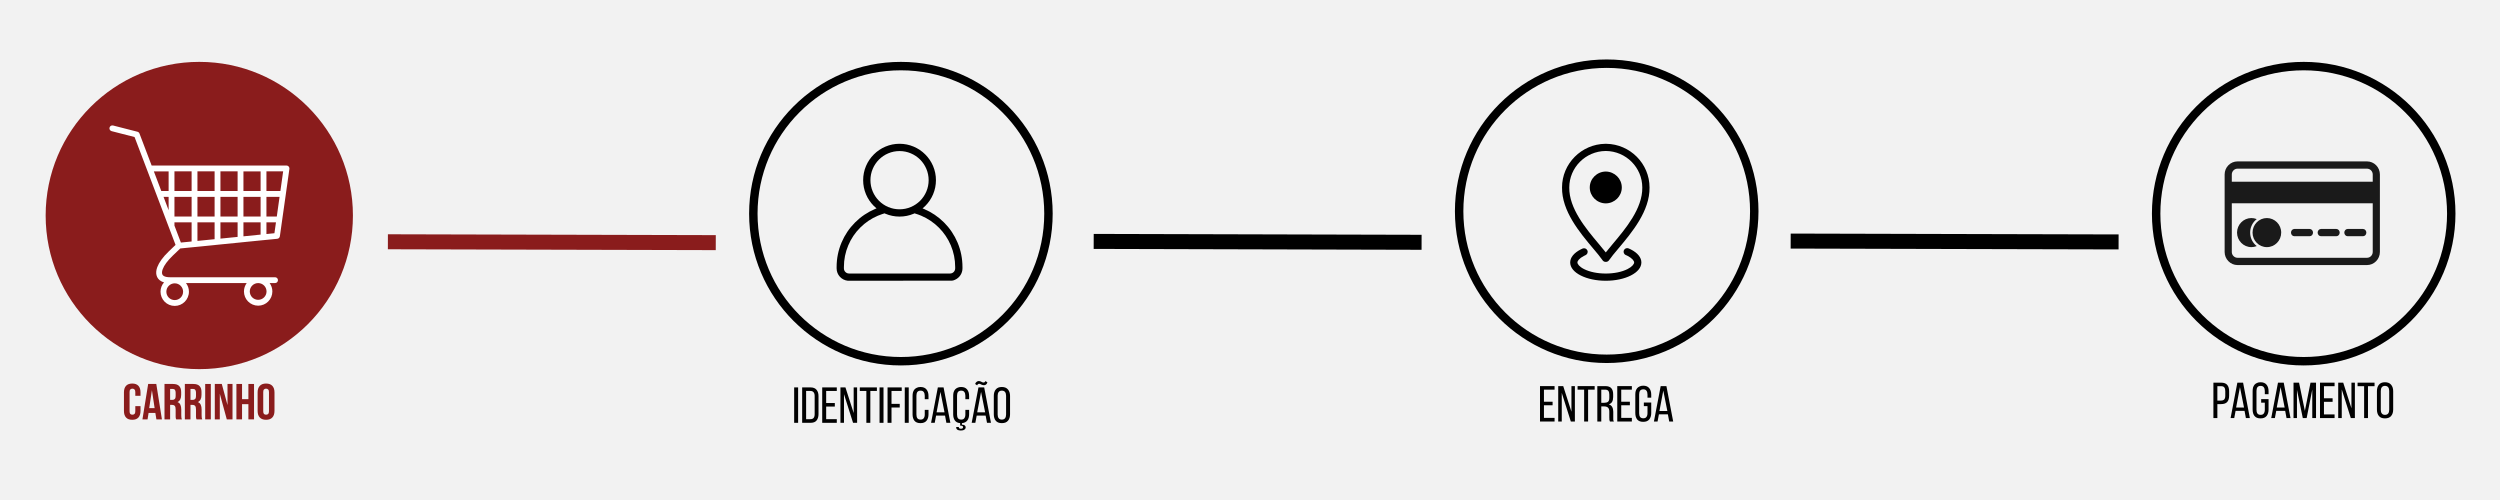
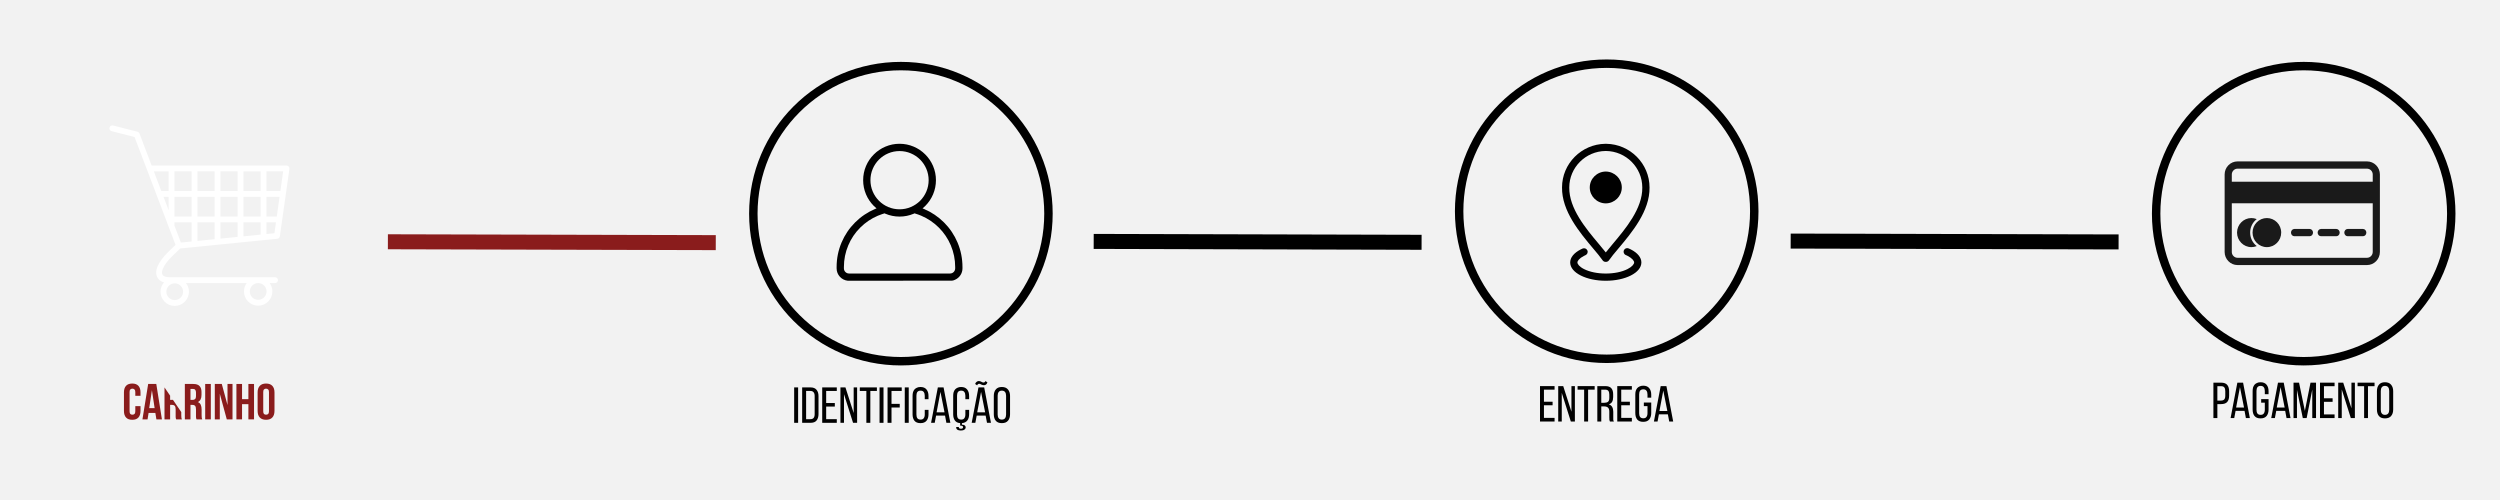
<svg xmlns="http://www.w3.org/2000/svg" version="1.0" preserveAspectRatio="xMidYMid meet" height="100" viewBox="0 0 375 75" zoomAndPan="magnify" width="500">
  <defs>
    <g />
    <clipPath id="94f6713c17">
      <path clip-rule="nonzero" d="M 0.848 0.281 L 46.938 0.281 L 46.938 46.371 L 0.848 46.371 Z M 0.848 0.281" />
    </clipPath>
    <clipPath id="222521ae6f">
-       <path clip-rule="nonzero" d="M 23.895 0.281 C 11.164 0.281 0.848 10.598 0.848 23.328 C 0.848 36.055 11.164 46.371 23.895 46.371 C 36.621 46.371 46.938 36.055 46.938 23.328 C 46.938 10.598 36.621 0.281 23.895 0.281 Z M 23.895 0.281" />
-     </clipPath>
+       </clipPath>
    <clipPath id="09adc8023f">
      <path clip-rule="nonzero" d="M 0.848 0.281 L 46.938 0.281 L 46.938 46.371 L 0.848 46.371 Z M 0.848 0.281" />
    </clipPath>
    <clipPath id="c3a87ac35b">
      <path clip-rule="nonzero" d="M 23.895 0.281 C 11.164 0.281 0.848 10.598 0.848 23.328 C 0.848 36.055 11.164 46.371 23.895 46.371 C 36.621 46.371 46.938 36.055 46.938 23.328 C 46.938 10.598 36.621 0.281 23.895 0.281 Z M 23.895 0.281" />
    </clipPath>
    <clipPath id="acdaa9f6e9">
      <rect height="47" y="0" width="47" x="0" />
    </clipPath>
    <clipPath id="5fe7e8a2cd">
      <path clip-rule="nonzero" d="M 10.355 9.766 L 37.566 9.766 L 37.566 36.973 L 10.355 36.973 Z M 10.355 9.766" />
    </clipPath>
    <clipPath id="bfc0879513">
      <rect height="47" y="0" width="48" x="0" />
    </clipPath>
    <clipPath id="e92cd4074b">
      <path clip-rule="nonzero" d="M 0.367 0.281 L 45.902 0.281 L 45.902 45.816 L 0.367 45.816 Z M 0.367 0.281" />
    </clipPath>
    <clipPath id="aefe00765e">
      <path clip-rule="nonzero" d="M 13.492 12.566 L 32.371 12.566 L 32.371 33.113 L 13.492 33.113 Z M 13.492 12.566" />
    </clipPath>
    <clipPath id="aa1d2411e3">
      <rect height="46" y="0" width="46" x="0" />
    </clipPath>
    <clipPath id="ecc918d7eb">
      <path clip-rule="nonzero" d="M 0.238 0.918 L 45.773 0.918 L 45.773 46.453 L 0.238 46.453 Z M 0.238 0.918" />
    </clipPath>
    <clipPath id="f8438a3859">
      <path clip-rule="nonzero" d="M 17 29 L 29 29 L 29 34.113 L 17 34.113 Z M 17 29" />
    </clipPath>
    <clipPath id="a1e15ae04c">
      <path clip-rule="nonzero" d="M 16.215 13.566 L 29.543 13.566 L 29.543 32 L 16.215 32 Z M 16.215 13.566" />
    </clipPath>
    <clipPath id="3886b23a40">
      <rect height="47" y="0" width="46" x="0" />
    </clipPath>
    <clipPath id="3c77e79c88">
      <path clip-rule="nonzero" d="M 0.789 0.281 L 46.32 0.281 L 46.32 45.816 L 0.789 45.816 Z M 0.789 0.281" />
    </clipPath>
    <clipPath id="71b758cfa9">
      <path clip-rule="nonzero" d="M 11.695 15.211 L 34.984 15.211 L 34.984 30.758 L 11.695 30.758 Z M 11.695 15.211" />
    </clipPath>
    <clipPath id="6d606aeef6">
      <path clip-rule="nonzero" d="M 11.676 18 L 35 18 L 35 22 L 11.676 22 Z M 11.676 18" />
    </clipPath>
    <clipPath id="c49f7fd176">
      <rect height="46" y="0" width="47" x="0" />
    </clipPath>
    <clipPath id="68a22c39c8">
      <path clip-rule="nonzero" d="M 0.238 0.121 L 4 0.121 L 4 6 L 0.238 6 Z M 0.238 0.121" />
    </clipPath>
    <clipPath id="e4c6b07b1f">
      <path clip-rule="nonzero" d="M 3 0.121 L 7 0.121 L 7 6 L 3 6 Z M 3 0.121" />
    </clipPath>
    <clipPath id="ecc0435a88">
-       <path clip-rule="nonzero" d="M 6 0.121 L 10 0.121 L 10 6 L 6 6 Z M 6 0.121" />
+       <path clip-rule="nonzero" d="M 6 0.121 L 10 6 L 6 6 Z M 6 0.121" />
    </clipPath>
    <clipPath id="8dd96a5748">
      <path clip-rule="nonzero" d="M 9 0.121 L 13 0.121 L 13 6 L 9 6 Z M 9 0.121" />
    </clipPath>
    <clipPath id="b1ec5f6b4f">
      <path clip-rule="nonzero" d="M 12 0.121 L 14 0.121 L 14 6 L 12 6 Z M 12 0.121" />
    </clipPath>
    <clipPath id="171470bdd9">
      <path clip-rule="nonzero" d="M 14 0.121 L 17 0.121 L 17 6 L 14 6 Z M 14 0.121" />
    </clipPath>
    <clipPath id="02e530752b">
      <path clip-rule="nonzero" d="M 17 0.121 L 21 0.121 L 21 6 L 17 6 Z M 17 0.121" />
    </clipPath>
    <clipPath id="47f3f4de48">
      <path clip-rule="nonzero" d="M 20 0.121 L 23.762 0.121 L 23.762 6 L 20 6 Z M 20 0.121" />
    </clipPath>
    <clipPath id="28164cf494">
      <rect height="9" y="0" width="24" x="0" />
    </clipPath>
    <clipPath id="4b05264378">
      <path clip-rule="nonzero" d="M 31 2 L 33.922 2 L 33.922 8 L 31 8 Z M 31 2" />
    </clipPath>
    <clipPath id="a94c3cbb67">
      <rect height="10" y="0" width="34" x="0" />
    </clipPath>
    <clipPath id="ba3c2c9b39">
      <path clip-rule="nonzero" d="M 1 0.359 L 4 0.359 L 4 7 L 1 7 Z M 1 0.359" />
    </clipPath>
    <clipPath id="7e6ab891bb">
      <path clip-rule="nonzero" d="M 3 0.359 L 7 0.359 L 7 7 L 3 7 Z M 3 0.359" />
    </clipPath>
    <clipPath id="fe6d1b1992">
      <path clip-rule="nonzero" d="M 6 0.359 L 10 0.359 L 10 7 L 6 7 Z M 6 0.359" />
    </clipPath>
    <clipPath id="08a6ba5a85">
      <path clip-rule="nonzero" d="M 9 0.359 L 13 0.359 L 13 7 L 9 7 Z M 9 0.359" />
    </clipPath>
    <clipPath id="036c2d4ca3">
      <path clip-rule="nonzero" d="M 12 0.359 L 15 0.359 L 15 7 L 12 7 Z M 12 0.359" />
    </clipPath>
    <clipPath id="2c31f41cbd">
      <path clip-rule="nonzero" d="M 15 0.359 L 18 0.359 L 18 7 L 15 7 Z M 15 0.359" />
    </clipPath>
    <clipPath id="2a574d30c1">
      <path clip-rule="nonzero" d="M 18 0.359 L 21 0.359 L 21 7 L 18 7 Z M 18 0.359" />
    </clipPath>
    <clipPath id="8ffeeec182">
      <rect height="9" y="0" width="22" x="0" />
    </clipPath>
    <clipPath id="241059e0af">
      <path clip-rule="nonzero" d="M 1 0.121 L 4 0.121 L 4 6 L 1 6 Z M 1 0.121" />
    </clipPath>
    <clipPath id="03ae71745e">
      <path clip-rule="nonzero" d="M 3 0.121 L 7 0.121 L 7 6 L 3 6 Z M 3 0.121" />
    </clipPath>
    <clipPath id="73ad02517a">
      <path clip-rule="nonzero" d="M 6 0.121 L 10 0.121 L 10 6 L 6 6 Z M 6 0.121" />
    </clipPath>
    <clipPath id="2a2e349ad7">
      <path clip-rule="nonzero" d="M 9 0.121 L 13 0.121 L 13 6 L 9 6 Z M 9 0.121" />
    </clipPath>
    <clipPath id="9dc0bc21d5">
      <path clip-rule="nonzero" d="M 13 0.121 L 17 0.121 L 17 6 L 13 6 Z M 13 0.121" />
    </clipPath>
    <clipPath id="aa76f5284d">
      <path clip-rule="nonzero" d="M 17 0.121 L 20 0.121 L 20 6 L 17 6 Z M 17 0.121" />
    </clipPath>
    <clipPath id="287913b56d">
      <path clip-rule="nonzero" d="M 19 0.121 L 23 0.121 L 23 6 L 19 6 Z M 19 0.121" />
    </clipPath>
    <clipPath id="afa253e5a5">
      <path clip-rule="nonzero" d="M 22 0.121 L 26 0.121 L 26 6 L 22 6 Z M 22 0.121" />
    </clipPath>
    <clipPath id="9a628a4d66">
      <path clip-rule="nonzero" d="M 25 0.121 L 28 0.121 L 28 6 L 25 6 Z M 25 0.121" />
    </clipPath>
    <clipPath id="d4d53e9b33">
      <rect height="9" y="0" width="30" x="0" />
    </clipPath>
  </defs>
  <rect fill-opacity="1" height="90" y="-7.5" fill="#ffffff" width="450" x="-37.5" />
  <rect fill-opacity="1" height="90" y="-7.5" fill="#f2f2f2" width="450" x="-37.5" />
  <g transform="matrix(1, 0, 0, 1, 6, 9)">
    <g clip-path="url(#bfc0879513)">
      <g clip-path="url(#94f6713c17)">
        <g clip-path="url(#222521ae6f)">
          <g transform="matrix(1, 0, 0, 1, -0, -0)">
            <g clip-path="url(#acdaa9f6e9)">
              <g clip-path="url(#09adc8023f)">
                <g clip-path="url(#c3a87ac35b)">
                  <path fill-rule="nonzero" fill-opacity="1" d="M 0.848 0.281 L 46.938 0.281 L 46.938 46.371 L 0.848 46.371 Z M 0.848 0.281" fill="#8a1c1c" />
                </g>
              </g>
            </g>
          </g>
        </g>
      </g>
      <g clip-path="url(#5fe7e8a2cd)">
        <path fill-rule="nonzero" fill-opacity="1" d="M 36.867 20.18 C 36.871 20.164 36.871 20.145 36.875 20.125 L 37.406 16.359 C 37.41 16.332 37.414 16.301 37.414 16.27 C 37.414 16.027 37.219 15.828 36.977 15.828 L 33.531 15.828 C 33.527 15.828 33.527 15.828 33.527 15.828 L 30.082 15.828 C 30.082 15.828 30.078 15.828 30.078 15.828 C 30.078 15.828 30.074 15.828 30.074 15.828 L 26.637 15.828 C 26.633 15.828 26.633 15.828 26.629 15.828 C 26.625 15.828 26.625 15.828 26.621 15.828 L 23.188 15.828 C 23.184 15.828 23.184 15.828 23.18 15.828 C 23.176 15.828 23.176 15.828 23.172 15.828 L 19.738 15.828 C 19.734 15.828 19.734 15.828 19.73 15.828 C 19.727 15.828 19.723 15.828 19.719 15.828 L 16.746 15.828 L 14.922 11.031 C 14.871 10.895 14.754 10.797 14.621 10.762 L 10.961 9.824 C 10.727 9.766 10.488 9.906 10.43 10.141 C 10.367 10.375 10.508 10.613 10.742 10.672 L 14.184 11.555 L 16.664 18.074 L 18.93 24.039 C 18.934 24.059 18.941 24.074 18.949 24.094 L 19.309 25.043 C 19.316 25.062 19.324 25.082 19.332 25.098 L 20.332 27.734 L 19.312 28.715 C 18.426 29.562 17.852 30.375 17.594 31.066 C 17.426 31.512 17.387 31.922 17.473 32.273 C 17.566 32.664 17.801 32.973 18.18 33.184 C 18.309 33.254 18.449 33.309 18.605 33.355 C 18.277 33.73 18.078 34.219 18.078 34.754 C 18.078 35.328 18.305 35.852 18.676 36.234 L 18.699 36.262 C 19.086 36.648 19.617 36.887 20.207 36.887 C 20.797 36.887 21.328 36.648 21.715 36.262 C 22.098 35.875 22.34 35.344 22.34 34.754 C 22.34 34.27 22.176 33.82 21.898 33.461 L 31.004 33.461 C 30.746 33.816 30.594 34.25 30.594 34.719 C 30.594 35.293 30.82 35.816 31.191 36.199 L 31.219 36.227 C 31.605 36.613 32.137 36.852 32.727 36.852 C 33.312 36.852 33.848 36.613 34.23 36.227 L 34.23 36.223 C 34.617 35.84 34.855 35.305 34.855 34.719 C 34.855 34.25 34.703 33.816 34.445 33.461 L 35.258 33.461 C 35.5 33.461 35.695 33.266 35.695 33.023 C 35.695 32.781 35.5 32.586 35.258 32.586 C 35.258 32.586 19.477 32.586 19.477 32.586 C 19.094 32.586 18.801 32.527 18.602 32.418 C 18.449 32.332 18.355 32.215 18.32 32.066 C 18.277 31.883 18.305 31.648 18.41 31.367 C 18.625 30.797 19.125 30.102 19.918 29.344 L 21.039 28.27 L 23.195 28.055 C 23.215 28.055 23.234 28.051 23.254 28.047 L 26.645 27.711 C 26.664 27.707 26.684 27.707 26.703 27.703 L 30.094 27.367 C 30.113 27.363 30.133 27.363 30.148 27.359 L 33.543 27.02 C 33.562 27.02 33.582 27.02 33.598 27.016 L 35.574 26.82 C 35.777 26.809 35.949 26.652 35.98 26.441 L 36.324 24.004 C 36.328 23.984 36.332 23.965 36.332 23.945 Z M 21.098 35.645 C 20.871 35.871 20.555 36.012 20.207 36.012 C 19.863 36.012 19.547 35.871 19.32 35.645 L 19.301 35.625 C 19.086 35.398 18.953 35.094 18.953 34.754 C 18.953 34.406 19.094 34.094 19.32 33.867 C 19.547 33.641 19.863 33.5 20.207 33.5 C 20.555 33.5 20.871 33.641 21.098 33.867 L 21.117 33.887 C 21.332 34.113 21.465 34.418 21.465 34.754 C 21.465 35.105 21.324 35.418 21.098 35.645 Z M 33.613 33.832 L 33.633 33.852 C 33.848 34.074 33.98 34.383 33.98 34.719 C 33.98 35.066 33.84 35.379 33.613 35.605 C 33.387 35.832 33.07 35.973 32.727 35.973 C 32.379 35.973 32.062 35.832 31.836 35.605 L 31.816 35.59 C 31.602 35.363 31.469 35.055 31.469 34.719 C 31.469 34.371 31.609 34.055 31.836 33.832 C 32.062 33.602 32.379 33.461 32.727 33.461 C 33.07 33.465 33.387 33.605 33.613 33.832 Z M 21.133 27.383 L 20.168 24.84 L 20.168 24.352 L 22.742 24.352 L 22.742 27.223 Z M 29.641 19.652 L 27.066 19.652 L 27.066 16.703 L 29.641 16.703 C 29.641 17.285 29.641 18.383 29.641 19.652 Z M 30.516 16.707 L 33.09 16.707 L 33.09 19.652 L 30.516 19.652 Z M 27.066 20.527 L 29.641 20.527 C 29.641 21.508 29.641 22.535 29.641 23.477 L 27.066 23.477 Z M 26.191 23.477 L 23.617 23.477 L 23.617 20.527 L 26.191 20.527 Z M 26.191 19.652 L 23.617 19.652 L 23.617 16.703 L 26.191 16.703 Z M 22.742 19.652 L 20.168 19.652 L 20.168 16.703 L 22.742 16.703 Z M 22.742 20.527 L 22.742 23.477 L 20.168 23.477 L 20.168 20.527 Z M 19.293 22.535 L 18.531 20.527 L 19.293 20.527 Z M 23.617 24.352 L 26.191 24.352 L 26.191 26.879 L 23.617 27.137 Z M 27.066 24.352 L 29.641 24.352 C 29.641 25.301 29.641 26.09 29.641 26.535 L 27.066 26.793 Z M 30.516 24.352 L 33.09 24.352 L 33.09 26.191 L 30.516 26.449 Z M 30.516 23.477 L 30.516 20.527 L 33.09 20.527 L 33.09 23.477 Z M 33.965 20.527 L 35.934 20.527 L 35.52 23.477 L 33.965 23.477 Z M 36.059 19.652 L 33.965 19.652 L 33.965 16.703 L 36.473 16.703 Z M 19.293 16.707 L 19.293 19.652 L 18.195 19.652 L 17.48 17.766 L 17.078 16.707 Z M 33.965 26.105 L 33.965 24.352 L 35.395 24.352 L 35.164 25.984 Z M 33.965 26.105" fill="#ffffff" />
      </g>
    </g>
  </g>
  <g transform="matrix(1, 0, 0, 1, 112, 9)">
    <g clip-path="url(#aa1d2411e3)">
      <g clip-path="url(#e92cd4074b)">
        <path fill-rule="nonzero" fill-opacity="1" d="M 23.133 0.281 C 10.566 0.281 0.367 10.48 0.367 23.047 C 0.367 35.613 10.566 45.816 23.133 45.816 C 35.699 45.816 45.902 35.613 45.902 23.047 C 45.902 10.48 35.699 0.281 23.133 0.281 Z M 23.133 1.547 C 35.016 1.547 44.637 11.164 44.637 23.047 C 44.637 34.93 35.016 44.551 23.133 44.551 C 11.25 44.551 1.633 34.93 1.633 23.047 C 1.633 11.164 11.25 1.547 23.133 1.547 Z M 23.133 1.547" fill="#000000" />
      </g>
      <g clip-path="url(#aefe00765e)">
        <path fill-rule="nonzero" fill-opacity="1" d="M 32.371 31.258 L 32.371 31.051 C 32.371 29.777 32.121 28.539 31.629 27.375 C 31.152 26.25 30.473 25.238 29.605 24.371 C 28.738 23.504 27.73 22.824 26.605 22.348 C 26.531 22.316 26.457 22.289 26.383 22.258 C 26.523 22.141 26.66 22.02 26.789 21.891 C 27.293 21.387 27.684 20.805 27.961 20.152 C 28.246 19.48 28.391 18.766 28.391 18.027 C 28.391 17.289 28.246 16.574 27.961 15.902 C 27.684 15.25 27.293 14.668 26.789 14.168 C 26.289 13.664 25.707 13.273 25.055 12.996 C 24.383 12.711 23.668 12.566 22.93 12.566 C 22.195 12.566 21.48 12.711 20.809 12.996 C 20.156 13.273 19.574 13.664 19.074 14.168 C 18.57 14.668 18.18 15.25 17.902 15.902 C 17.617 16.574 17.473 17.289 17.473 18.027 C 17.473 18.766 17.617 19.48 17.902 20.152 C 18.18 20.805 18.57 21.387 19.074 21.891 C 19.203 22.02 19.34 22.141 19.48 22.258 C 19.406 22.289 19.332 22.316 19.258 22.348 C 18.133 22.824 17.125 23.504 16.258 24.371 C 15.391 25.238 14.711 26.25 14.234 27.375 C 13.742 28.539 13.492 29.777 13.492 31.051 L 13.492 31.258 C 13.492 32.227 14.238 33.023 15.184 33.113 L 30.809 33.098 L 30.812 33.098 C 30.977 33.078 31.133 33.031 31.277 32.953 C 31.922 32.66 32.371 32.012 32.371 31.258 Z M 18.91 19.727 C 18.68 19.188 18.566 18.617 18.566 18.027 C 18.566 17.438 18.68 16.867 18.91 16.328 C 19.129 15.809 19.445 15.34 19.844 14.938 C 20.246 14.539 20.711 14.223 21.23 14.004 C 21.77 13.773 22.344 13.66 22.93 13.66 C 23.52 13.66 24.094 13.773 24.629 14.004 C 25.152 14.223 25.617 14.539 26.02 14.938 C 26.418 15.34 26.734 15.809 26.953 16.328 C 27.18 16.867 27.297 17.438 27.297 18.027 C 27.297 18.617 27.18 19.188 26.953 19.727 C 26.734 20.246 26.418 20.715 26.02 21.117 C 25.617 21.516 25.152 21.832 24.629 22.051 C 24.094 22.281 23.52 22.395 22.93 22.395 C 22.344 22.395 21.77 22.281 21.23 22.051 C 20.711 21.832 20.246 21.516 19.844 21.117 C 19.445 20.715 19.129 20.246 18.91 19.727 Z M 31.277 31.258 C 31.277 31.684 30.934 32.027 30.508 32.027 L 15.355 32.027 C 14.93 32.027 14.586 31.684 14.586 31.258 L 14.586 31.051 C 14.586 29.922 14.805 28.828 15.242 27.801 C 15.66 26.805 16.262 25.91 17.031 25.145 C 17.797 24.379 18.688 23.777 19.684 23.355 C 19.902 23.262 20.125 23.18 20.352 23.105 C 20.43 23.078 20.512 23.055 20.59 23.031 C 20.617 23.023 20.645 23.012 20.672 23 C 20.719 23.02 20.762 23.039 20.809 23.059 C 21.48 23.344 22.195 23.488 22.93 23.488 C 23.668 23.488 24.383 23.344 25.055 23.059 C 25.102 23.039 25.145 23.02 25.191 23 C 25.215 23.012 25.246 23.023 25.273 23.031 C 25.578 23.121 25.883 23.23 26.18 23.355 C 27.176 23.777 28.066 24.379 28.832 25.145 C 29.598 25.91 30.199 26.805 30.621 27.801 C 31.055 28.828 31.277 29.922 31.277 31.051 Z M 31.277 31.258" fill="#000000" />
      </g>
    </g>
  </g>
  <g transform="matrix(1, 0, 0, 1, 218, 8)">
    <g clip-path="url(#3886b23a40)">
      <g clip-path="url(#ecc918d7eb)">
        <path fill-rule="nonzero" fill-opacity="1" d="M 23.004 0.918 C 10.438 0.918 0.238 11.117 0.238 23.684 C 0.238 36.25 10.438 46.453 23.004 46.453 C 35.57 46.453 45.773 36.25 45.773 23.684 C 45.773 11.117 35.57 0.918 23.004 0.918 Z M 23.004 2.184 C 34.887 2.184 44.508 11.801 44.508 23.684 C 44.508 35.566 34.887 45.188 23.004 45.188 C 11.121 45.188 1.504 35.566 1.504 23.684 C 1.504 11.801 11.121 2.184 23.004 2.184 Z M 23.004 2.184" fill="#000000" />
      </g>
      <g clip-path="url(#f8438a3859)">
        <path fill-rule="nonzero" fill-opacity="1" d="M 19.605 30.379 C 19.676 30.34 19.75 30.305 19.828 30.273 C 20.102 30.152 20.227 29.836 20.105 29.562 C 19.984 29.289 19.664 29.164 19.391 29.281 C 19.293 29.324 19.203 29.367 19.109 29.414 C 18.09 29.934 17.527 30.629 17.527 31.367 C 17.527 32.113 18.09 32.809 19.109 33.324 C 20.113 33.832 21.449 34.113 22.867 34.113 C 24.289 34.113 25.621 33.832 26.625 33.324 C 27.645 32.809 28.207 32.113 28.207 31.367 C 28.207 30.629 27.645 29.934 26.625 29.414 C 26.52 29.359 26.41 29.309 26.297 29.262 C 26.02 29.145 25.703 29.27 25.582 29.543 C 25.465 29.82 25.59 30.137 25.867 30.254 C 25.957 30.293 26.043 30.336 26.129 30.375 C 26.859 30.75 27.121 31.145 27.121 31.367 C 27.121 31.594 26.859 31.992 26.129 32.363 C 25.277 32.793 24.117 33.031 22.867 33.031 C 21.617 33.031 20.457 32.793 19.605 32.363 C 18.875 31.992 18.613 31.594 18.613 31.367 C 18.613 31.145 18.875 30.75 19.605 30.379 Z M 19.605 30.379" fill="#000000" />
      </g>
      <g clip-path="url(#a1e15ae04c)">
        <path fill-rule="nonzero" fill-opacity="1" d="M 22.938 13.57 C 22.926 13.566 22.91 13.566 22.895 13.566 L 22.84 13.566 C 22.824 13.566 22.809 13.566 22.797 13.57 C 19.211 13.621 16.305 16.551 16.305 20.109 C 16.246 23.652 18.973 26.891 20.961 29.258 C 21.547 29.949 22.051 30.551 22.391 31.047 C 22.492 31.195 22.66 31.281 22.84 31.281 L 22.895 31.281 C 23.074 31.281 23.242 31.195 23.344 31.047 C 23.684 30.551 24.188 29.949 24.773 29.258 C 26.762 26.891 29.488 23.652 29.43 20.121 C 29.43 16.551 26.523 13.621 22.938 13.57 Z M 23.938 28.562 C 23.539 29.039 23.176 29.469 22.867 29.863 C 22.559 29.469 22.195 29.039 21.797 28.562 C 19.918 26.328 17.34 23.266 17.391 20.121 C 17.391 17.129 19.836 14.676 22.844 14.648 C 22.852 14.648 22.859 14.648 22.867 14.648 C 22.875 14.648 22.883 14.648 22.891 14.648 C 25.898 14.676 28.344 17.129 28.344 20.129 C 28.395 23.266 25.816 26.328 23.938 28.562 Z M 23.938 28.562" fill="#000000" />
      </g>
      <path fill-rule="nonzero" fill-opacity="1" d="M 22.867 17.73 C 21.539 17.746 20.465 18.809 20.465 20.121 C 20.465 21.43 21.535 22.496 22.867 22.508 C 24.199 22.496 25.27 21.43 25.27 20.121 C 25.27 18.809 24.195 17.746 22.867 17.73 Z M 22.867 17.73" fill="#000000" />
    </g>
  </g>
  <g transform="matrix(1, 0, 0, 1, 322, 9)">
    <g clip-path="url(#c49f7fd176)">
      <g clip-path="url(#3c77e79c88)">
        <path fill-rule="nonzero" fill-opacity="1" d="M 23.555 0.281 C 10.988 0.281 0.789 10.48 0.789 23.047 C 0.789 35.613 10.988 45.816 23.555 45.816 C 36.121 45.816 46.32 35.613 46.32 23.047 C 46.32 10.48 36.121 0.281 23.555 0.281 Z M 23.555 1.547 C 35.438 1.547 45.059 11.164 45.059 23.047 C 45.059 34.93 35.438 44.551 23.555 44.551 C 11.672 44.551 2.055 34.93 2.055 23.047 C 2.055 11.164 11.672 1.547 23.555 1.547 Z M 23.555 1.547" fill="#000000" />
      </g>
      <g clip-path="url(#71b758cfa9)">
        <path fill-rule="evenodd" fill-opacity="1" d="M 13.629 15.211 L 33.051 15.211 C 33.566 15.211 34.055 15.418 34.418 15.785 C 34.781 16.152 34.984 16.648 34.984 17.172 L 34.984 28.797 C 34.984 29.316 34.781 29.812 34.418 30.18 C 34.055 30.551 33.566 30.758 33.051 30.758 L 13.629 30.758 C 13.113 30.758 12.625 30.551 12.262 30.18 C 11.898 29.812 11.695 29.316 11.695 28.797 L 11.695 17.172 C 11.695 16.648 11.898 16.152 12.262 15.785 C 12.625 15.418 13.113 15.211 13.629 15.211 Z M 33.051 16.301 L 13.629 16.301 C 13.398 16.301 13.184 16.391 13.023 16.555 C 12.859 16.719 12.77 16.938 12.77 17.172 L 12.77 28.797 C 12.77 29.027 12.859 29.246 13.023 29.41 C 13.184 29.574 13.398 29.668 13.629 29.668 L 33.051 29.668 C 33.277 29.668 33.496 29.574 33.656 29.41 C 33.816 29.246 33.91 29.027 33.91 28.797 L 33.91 17.172 C 33.91 16.938 33.816 16.719 33.656 16.555 C 33.496 16.391 33.277 16.301 33.051 16.301" fill="#1a1a1a" />
      </g>
      <g clip-path="url(#6d606aeef6)">
        <path fill-rule="nonzero" fill-opacity="1" d="M 34.805 18.621 L 34.805 21.492 L 11.875 21.492 L 11.875 18.258 L 34.805 18.258 L 34.805 18.621" fill="#1a1a1a" />
      </g>
      <path fill-rule="nonzero" fill-opacity="1" d="M 15.707 23.707 C 15.965 23.707 16.215 23.758 16.449 23.844 C 16.469 23.852 16.488 23.859 16.508 23.867 C 16.422 23.934 16.336 24.008 16.258 24.09 C 15.785 24.57 15.523 25.211 15.523 25.891 C 15.523 26.566 15.785 27.207 16.258 27.688 C 16.336 27.77 16.422 27.844 16.508 27.91 C 16.488 27.918 16.469 27.926 16.449 27.934 C 16.215 28.02 15.965 28.07 15.707 28.07 C 15.113 28.07 14.574 27.824 14.188 27.43 C 13.797 27.035 13.555 26.492 13.555 25.891 C 13.555 25.285 13.797 24.742 14.188 24.348 C 14.574 23.953 15.113 23.707 15.707 23.707" fill="#1a1a1a" />
      <path fill-rule="nonzero" fill-opacity="1" d="M 16.512 24.348 C 16.898 23.953 17.438 23.707 18.031 23.707 C 18.625 23.707 19.164 23.953 19.551 24.348 C 19.941 24.742 20.18 25.285 20.18 25.891 C 20.18 26.492 19.941 27.035 19.551 27.43 C 19.164 27.824 18.625 28.07 18.031 28.07 C 17.438 28.07 16.898 27.824 16.512 27.43 C 16.121 27.035 15.883 26.492 15.883 25.891 C 15.883 25.285 16.121 24.742 16.512 24.348" fill="#1a1a1a" />
      <path fill-rule="evenodd" fill-opacity="1" d="M 22.152 25.344 L 24.449 25.344 C 24.727 25.344 24.953 25.59 24.953 25.891 C 24.953 26.191 24.727 26.434 24.449 26.434 L 22.152 26.434 C 21.875 26.434 21.648 26.191 21.648 25.891 C 21.648 25.59 21.875 25.344 22.152 25.344 Z M 26.152 25.344 L 28.445 25.344 C 28.727 25.344 28.953 25.59 28.953 25.891 C 28.953 26.191 28.727 26.434 28.445 26.434 L 26.152 26.434 C 25.871 26.434 25.645 26.191 25.645 25.891 C 25.645 25.59 25.871 25.344 26.152 25.344 Z M 30.148 25.344 L 32.445 25.344 C 32.727 25.344 32.953 25.59 32.953 25.891 C 32.953 26.191 32.727 26.434 32.445 26.434 L 30.148 26.434 C 29.871 26.434 29.645 26.191 29.645 25.891 C 29.645 25.59 29.871 25.344 30.148 25.344" fill="#1a1a1a" />
    </g>
  </g>
  <path stroke-miterlimit="4" stroke-opacity="1" stroke-width="3" stroke="#8a1c1c" d="M 0.001 1.5 L 65.579 1.499" stroke-linejoin="miter" fill="none" transform="matrix(0.75, 0.002, -0.002, 0.75, 58.185, 35.14)" stroke-linecap="butt" />
  <g transform="matrix(1, 0, 0, 1, 18, 57)">
    <g clip-path="url(#28164cf494)">
      <g clip-path="url(#68a22c39c8)">
        <g fill-opacity="1" fill="#8a1c1c">
          <g transform="translate(0.358, 5.906)">
            <g>
              <path d="M 2.719 -1.984 L 2.719 -1.281 C 2.719 -0.844 2.613 -0.508 2.406 -0.281 C 2.195 -0.051 1.891 0.062 1.484 0.062 C 1.066 0.062 0.754 -0.051 0.547 -0.281 C 0.336 -0.508 0.234 -0.844 0.234 -1.281 L 0.234 -4.047 C 0.234 -4.473 0.336 -4.801 0.547 -5.031 C 0.754 -5.258 1.066 -5.375 1.484 -5.375 C 1.891 -5.375 2.195 -5.258 2.406 -5.031 C 2.613 -4.801 2.719 -4.473 2.719 -4.047 L 2.719 -3.531 L 1.938 -3.531 L 1.938 -4.094 C 1.938 -4.281 1.895 -4.41 1.812 -4.484 C 1.738 -4.566 1.633 -4.609 1.5 -4.609 C 1.375 -4.609 1.27 -4.566 1.188 -4.484 C 1.113 -4.41 1.078 -4.281 1.078 -4.094 L 1.078 -1.219 C 1.078 -1.031 1.113 -0.895 1.188 -0.812 C 1.27 -0.738 1.375 -0.703 1.5 -0.703 C 1.633 -0.703 1.738 -0.738 1.812 -0.812 C 1.895 -0.895 1.938 -1.031 1.938 -1.219 L 1.938 -1.984 Z M 2.719 -1.984" />
            </g>
          </g>
        </g>
      </g>
      <g clip-path="url(#e4c6b07b1f)">
        <g fill-opacity="1" fill="#8a1c1c">
          <g transform="translate(3.288, 5.906)">
            <g>
              <path d="M 3 0 L 2.172 0 L 2.016 -0.969 L 1 -0.969 L 0.844 0 L 0.078 0 L 0.938 -5.312 L 2.156 -5.312 Z M 1.094 -1.688 L 1.906 -1.688 L 1.5 -4.375 Z M 1.094 -1.688" />
            </g>
          </g>
        </g>
      </g>
      <g clip-path="url(#ecc0435a88)">
        <g fill-opacity="1" fill="#8a1c1c">
          <g transform="translate(6.378, 5.906)">
            <g>
              <path d="M 2.047 0 C 2.035 -0.031 2.023 -0.062 2.016 -0.094 C 2.004 -0.125 1.992 -0.16 1.984 -0.203 C 1.984 -0.254 1.977 -0.316 1.969 -0.391 C 1.969 -0.461 1.969 -0.551 1.969 -0.656 L 1.969 -1.484 C 1.969 -1.734 1.926 -1.91 1.844 -2.016 C 1.758 -2.117 1.617 -2.172 1.422 -2.172 L 1.141 -2.172 L 1.141 0 L 0.297 0 L 0.297 -5.312 L 1.562 -5.312 C 2 -5.312 2.312 -5.207 2.5 -5 C 2.695 -4.801 2.797 -4.5 2.797 -4.094 L 2.797 -3.672 C 2.797 -3.129 2.613 -2.77 2.25 -2.594 C 2.469 -2.508 2.613 -2.367 2.688 -2.172 C 2.77 -1.984 2.812 -1.75 2.812 -1.469 L 2.812 -0.641 C 2.812 -0.516 2.816 -0.398 2.828 -0.297 C 2.836 -0.203 2.863 -0.102 2.906 0 Z M 1.141 -4.562 L 1.141 -2.922 L 1.469 -2.922 C 1.625 -2.922 1.742 -2.961 1.828 -3.047 C 1.922 -3.129 1.969 -3.273 1.969 -3.484 L 1.969 -4.016 C 1.969 -4.203 1.93 -4.336 1.859 -4.422 C 1.797 -4.516 1.691 -4.562 1.547 -4.562 Z M 1.141 -4.562" />
            </g>
          </g>
        </g>
      </g>
      <g clip-path="url(#8dd96a5748)">
        <g fill-opacity="1" fill="#8a1c1c">
          <g transform="translate(9.43, 5.906)">
            <g>
              <path d="M 2.047 0 C 2.035 -0.031 2.023 -0.062 2.016 -0.094 C 2.004 -0.125 1.992 -0.16 1.984 -0.203 C 1.984 -0.254 1.977 -0.316 1.969 -0.391 C 1.969 -0.461 1.969 -0.551 1.969 -0.656 L 1.969 -1.484 C 1.969 -1.734 1.926 -1.91 1.844 -2.016 C 1.758 -2.117 1.617 -2.172 1.422 -2.172 L 1.141 -2.172 L 1.141 0 L 0.297 0 L 0.297 -5.312 L 1.562 -5.312 C 2 -5.312 2.312 -5.207 2.5 -5 C 2.695 -4.801 2.797 -4.5 2.797 -4.094 L 2.797 -3.672 C 2.797 -3.129 2.613 -2.77 2.25 -2.594 C 2.469 -2.508 2.613 -2.367 2.688 -2.172 C 2.77 -1.984 2.812 -1.75 2.812 -1.469 L 2.812 -0.641 C 2.812 -0.516 2.816 -0.398 2.828 -0.297 C 2.836 -0.203 2.863 -0.102 2.906 0 Z M 1.141 -4.562 L 1.141 -2.922 L 1.469 -2.922 C 1.625 -2.922 1.742 -2.961 1.828 -3.047 C 1.922 -3.129 1.969 -3.273 1.969 -3.484 L 1.969 -4.016 C 1.969 -4.203 1.93 -4.336 1.859 -4.422 C 1.797 -4.516 1.691 -4.562 1.547 -4.562 Z M 1.141 -4.562" />
            </g>
          </g>
        </g>
      </g>
      <g clip-path="url(#b1ec5f6b4f)">
        <g fill-opacity="1" fill="#8a1c1c">
          <g transform="translate(12.482, 5.906)">
            <g>
              <path d="M 0.297 -5.312 L 1.141 -5.312 L 1.141 0 L 0.297 0 Z M 0.297 -5.312" />
            </g>
          </g>
        </g>
      </g>
      <g clip-path="url(#171470bdd9)">
        <g fill-opacity="1" fill="#8a1c1c">
          <g transform="translate(13.924, 5.906)">
            <g>
              <path d="M 1.047 -3.844 L 1.047 0 L 0.297 0 L 0.297 -5.312 L 1.344 -5.312 L 2.203 -2.141 L 2.203 -5.312 L 2.953 -5.312 L 2.953 0 L 2.094 0 Z M 1.047 -3.844" />
            </g>
          </g>
        </g>
      </g>
      <g clip-path="url(#02e530752b)">
        <g fill-opacity="1" fill="#8a1c1c">
          <g transform="translate(17.166, 5.906)">
            <g>
              <path d="M 1.141 0 L 0.297 0 L 0.297 -5.312 L 1.141 -5.312 L 1.141 -3.031 L 2.094 -3.031 L 2.094 -5.312 L 2.938 -5.312 L 2.938 0 L 2.094 0 L 2.094 -2.281 L 1.141 -2.281 Z M 1.141 0" />
            </g>
          </g>
        </g>
      </g>
      <g clip-path="url(#47f3f4de48)">
        <g fill-opacity="1" fill="#8a1c1c">
          <g transform="translate(20.408, 5.906)">
            <g>
              <path d="M 1.078 -1.219 C 1.078 -1.031 1.113 -0.895 1.188 -0.812 C 1.27 -0.738 1.375 -0.703 1.5 -0.703 C 1.633 -0.703 1.738 -0.738 1.812 -0.812 C 1.895 -0.895 1.938 -1.031 1.938 -1.219 L 1.938 -4.094 C 1.938 -4.281 1.895 -4.41 1.812 -4.484 C 1.738 -4.566 1.633 -4.609 1.5 -4.609 C 1.375 -4.609 1.27 -4.566 1.188 -4.484 C 1.113 -4.41 1.078 -4.281 1.078 -4.094 Z M 0.234 -4.047 C 0.234 -4.473 0.344 -4.801 0.562 -5.031 C 0.781 -5.258 1.094 -5.375 1.5 -5.375 C 1.914 -5.375 2.227 -5.258 2.438 -5.031 C 2.656 -4.801 2.766 -4.473 2.766 -4.047 L 2.766 -1.281 C 2.766 -0.844 2.656 -0.508 2.438 -0.281 C 2.227 -0.051 1.914 0.062 1.5 0.062 C 1.094 0.062 0.781 -0.051 0.562 -0.281 C 0.344 -0.508 0.234 -0.844 0.234 -1.281 Z M 0.234 -4.047" />
            </g>
          </g>
        </g>
      </g>
    </g>
  </g>
  <g transform="matrix(1, 0, 0, 1, 118, 56)">
    <g clip-path="url(#a94c3cbb67)">
      <g fill-opacity="1" fill="#000000">
        <g transform="translate(0.827, 7.423)">
          <g>
            <path d="M 0.891 -5.312 L 0.891 0 L 0.297 0 L 0.297 -5.312 Z M 0.891 -5.312" />
          </g>
        </g>
      </g>
      <g fill-opacity="1" fill="#000000">
        <g transform="translate(2.027, 7.423)">
          <g>
            <path d="M 1.547 -5.312 C 1.961 -5.312 2.266 -5.191 2.453 -4.953 C 2.648 -4.723 2.75 -4.406 2.75 -4 L 2.75 -1.312 C 2.75 -0.906 2.648 -0.582 2.453 -0.344 C 2.266 -0.113 1.961 0 1.547 0 L 0.297 0 L 0.297 -5.312 Z M 1.547 -0.547 C 1.754 -0.547 1.91 -0.609 2.016 -0.734 C 2.117 -0.859 2.172 -1.047 2.172 -1.297 L 2.172 -4.031 C 2.172 -4.27 2.117 -4.453 2.016 -4.578 C 1.91 -4.711 1.75 -4.781 1.531 -4.781 L 0.891 -4.781 L 0.891 -0.547 Z M 1.547 -0.547" />
          </g>
        </g>
      </g>
      <g fill-opacity="1" fill="#000000">
        <g transform="translate(5.035, 7.423)">
          <g>
            <path d="M 2.188 -2.969 L 2.188 -2.438 L 0.891 -2.438 L 0.891 -0.547 L 2.484 -0.547 L 2.484 0 L 0.297 0 L 0.297 -5.312 L 2.484 -5.312 L 2.484 -4.781 L 0.891 -4.781 L 0.891 -2.969 Z M 2.188 -2.969" />
          </g>
        </g>
      </g>
      <g fill-opacity="1" fill="#000000">
        <g transform="translate(7.77, 7.423)">
          <g>
            <path d="M 0.828 0 L 0.297 0 L 0.297 -5.312 L 1.047 -5.312 L 2.281 -1.469 L 2.281 -5.312 L 2.797 -5.312 L 2.797 0 L 2.188 0 L 0.828 -4.297 Z M 0.828 0" />
          </g>
        </g>
      </g>
      <g fill-opacity="1" fill="#000000">
        <g transform="translate(10.877, 7.423)">
          <g>
            <path d="M 1.078 0 L 1.078 -4.781 L 0.094 -4.781 L 0.094 -5.312 L 2.656 -5.312 L 2.656 -4.781 L 1.672 -4.781 L 1.672 0 Z M 1.078 0" />
          </g>
        </g>
      </g>
      <g fill-opacity="1" fill="#000000">
        <g transform="translate(13.635, 7.423)">
          <g>
            <path d="M 0.891 -5.312 L 0.891 0 L 0.297 0 L 0.297 -5.312 Z M 0.891 -5.312" />
          </g>
        </g>
      </g>
      <g fill-opacity="1" fill="#000000">
        <g transform="translate(14.835, 7.423)">
          <g>
            <path d="M 2.125 -2.844 L 2.125 -2.297 L 0.891 -2.297 L 0.891 0 L 0.297 0 L 0.297 -5.312 L 2.422 -5.312 L 2.422 -4.781 L 0.891 -4.781 L 0.891 -2.844 Z M 2.125 -2.844" />
          </g>
        </g>
      </g>
      <g fill-opacity="1" fill="#000000">
        <g transform="translate(17.418, 7.423)">
          <g>
            <path d="M 0.891 -5.312 L 0.891 0 L 0.297 0 L 0.297 -5.312 Z M 0.891 -5.312" />
          </g>
        </g>
      </g>
      <g fill-opacity="1" fill="#000000">
        <g transform="translate(18.619, 7.423)">
          <g>
            <path d="M 1.453 -5.375 C 1.859 -5.375 2.16 -5.25 2.359 -5 C 2.555 -4.758 2.656 -4.438 2.656 -4.031 L 2.656 -3.547 L 2.094 -3.547 L 2.094 -4.062 C 2.094 -4.301 2.039 -4.488 1.938 -4.625 C 1.844 -4.758 1.688 -4.828 1.469 -4.828 C 1.25 -4.828 1.086 -4.758 0.984 -4.625 C 0.891 -4.488 0.844 -4.301 0.844 -4.062 L 0.844 -1.25 C 0.844 -1.008 0.891 -0.82 0.984 -0.688 C 1.086 -0.551 1.25 -0.484 1.469 -0.484 C 1.688 -0.484 1.844 -0.551 1.938 -0.688 C 2.039 -0.82 2.094 -1.008 2.094 -1.25 L 2.094 -1.938 L 2.656 -1.938 L 2.656 -1.281 C 2.656 -0.875 2.555 -0.551 2.359 -0.312 C 2.16 -0.07 1.859 0.047 1.453 0.047 C 1.047 0.047 0.742 -0.07 0.547 -0.312 C 0.359 -0.551 0.266 -0.875 0.266 -1.281 L 0.266 -4.031 C 0.266 -4.238 0.285 -4.422 0.328 -4.578 C 0.379 -4.742 0.453 -4.883 0.547 -5 C 0.648 -5.113 0.773 -5.203 0.922 -5.266 C 1.066 -5.336 1.242 -5.375 1.453 -5.375 Z M 1.453 -5.375" />
          </g>
        </g>
      </g>
      <g fill-opacity="1" fill="#000000">
        <g transform="translate(21.505, 7.423)">
          <g>
            <path d="M 0.906 -1.078 L 0.703 0 L 0.156 0 L 1.172 -5.312 L 2.031 -5.312 L 3.047 0 L 2.453 0 L 2.25 -1.078 Z M 0.984 -1.578 L 2.172 -1.578 L 1.562 -4.641 Z M 0.984 -1.578" />
          </g>
        </g>
      </g>
      <g fill-opacity="1" fill="#000000">
        <g transform="translate(24.711, 7.423)">
          <g>
            <path d="M 1.453 -5.375 C 1.859 -5.375 2.16 -5.25 2.359 -5 C 2.555 -4.758 2.656 -4.438 2.656 -4.031 L 2.656 -3.547 L 2.094 -3.547 L 2.094 -4.062 C 2.094 -4.301 2.039 -4.488 1.938 -4.625 C 1.844 -4.758 1.688 -4.828 1.469 -4.828 C 1.25 -4.828 1.086 -4.758 0.984 -4.625 C 0.891 -4.488 0.844 -4.301 0.844 -4.062 L 0.844 -1.25 C 0.844 -1.008 0.891 -0.82 0.984 -0.688 C 1.086 -0.551 1.25 -0.484 1.469 -0.484 C 1.688 -0.484 1.844 -0.551 1.938 -0.688 C 2.039 -0.82 2.094 -1.008 2.094 -1.25 L 2.094 -1.938 L 2.656 -1.938 L 2.656 -1.281 C 2.656 -0.906 2.566 -0.598 2.391 -0.359 C 2.211 -0.117 1.941 0.016 1.578 0.047 L 1.578 0.281 C 1.754 0.281 1.891 0.312 1.984 0.375 C 2.086 0.445 2.141 0.547 2.141 0.672 C 2.141 0.816 2.078 0.93 1.953 1.016 C 1.828 1.109 1.648 1.156 1.422 1.156 C 1.191 1.156 1.016 1.113 0.891 1.031 C 0.773 0.945 0.719 0.832 0.719 0.688 L 0.719 0.625 L 1.109 0.625 L 1.109 0.672 C 1.109 0.805 1.211 0.879 1.422 0.891 C 1.641 0.891 1.75 0.812 1.75 0.656 C 1.75 0.5 1.625 0.422 1.375 0.422 L 1.312 0.422 L 1.312 0.047 C 0.945 0.016 0.68 -0.117 0.516 -0.359 C 0.348 -0.598 0.266 -0.906 0.266 -1.281 L 0.266 -4.031 C 0.266 -4.238 0.285 -4.422 0.328 -4.578 C 0.379 -4.742 0.453 -4.883 0.547 -5 C 0.648 -5.113 0.773 -5.203 0.922 -5.266 C 1.066 -5.336 1.242 -5.375 1.453 -5.375 Z M 1.453 -5.375" />
          </g>
        </g>
      </g>
      <g fill-opacity="1" fill="#000000">
        <g transform="translate(27.598, 7.423)">
          <g>
            <path d="M 1.219 -6.266 C 1.301 -6.266 1.375 -6.254 1.438 -6.234 C 1.5 -6.211 1.555 -6.188 1.609 -6.156 C 1.66 -6.125 1.711 -6.098 1.766 -6.078 C 1.816 -6.055 1.867 -6.047 1.922 -6.047 C 1.984 -6.047 2.039 -6.062 2.094 -6.094 C 2.145 -6.133 2.188 -6.191 2.219 -6.266 L 2.516 -6.062 C 2.461 -5.914 2.391 -5.805 2.297 -5.734 C 2.203 -5.672 2.098 -5.641 1.984 -5.641 C 1.91 -5.641 1.844 -5.648 1.781 -5.672 C 1.719 -5.691 1.66 -5.711 1.609 -5.734 C 1.555 -5.766 1.504 -5.789 1.453 -5.812 C 1.398 -5.844 1.344 -5.859 1.281 -5.859 C 1.207 -5.859 1.145 -5.836 1.094 -5.797 C 1.051 -5.766 1.008 -5.707 0.969 -5.625 L 0.672 -5.828 C 0.734 -5.984 0.812 -6.094 0.906 -6.156 C 1 -6.227 1.102 -6.266 1.219 -6.266 Z M 0.906 -1.078 L 0.703 0 L 0.156 0 L 1.172 -5.312 L 2.031 -5.312 L 3.047 0 L 2.453 0 L 2.25 -1.078 Z M 0.984 -1.578 L 2.172 -1.578 L 1.562 -4.641 Z M 0.984 -1.578" />
          </g>
        </g>
      </g>
      <g clip-path="url(#4b05264378)">
        <g fill-opacity="1" fill="#000000">
          <g transform="translate(30.804, 7.423)">
            <g>
              <path d="M 0.266 -4.031 C 0.266 -4.438 0.363 -4.758 0.562 -5 C 0.758 -5.25 1.062 -5.375 1.469 -5.375 C 1.883 -5.375 2.191 -5.25 2.391 -5 C 2.598 -4.758 2.703 -4.438 2.703 -4.031 L 2.703 -1.281 C 2.703 -0.875 2.598 -0.551 2.391 -0.312 C 2.191 -0.07 1.883 0.047 1.469 0.047 C 1.062 0.047 0.758 -0.07 0.562 -0.312 C 0.363 -0.551 0.266 -0.875 0.266 -1.281 Z M 0.844 -1.25 C 0.844 -1.008 0.895 -0.82 1 -0.688 C 1.102 -0.551 1.258 -0.484 1.469 -0.484 C 1.688 -0.484 1.848 -0.551 1.953 -0.688 C 2.055 -0.82 2.109 -1.008 2.109 -1.25 L 2.109 -4.062 C 2.109 -4.301 2.055 -4.488 1.953 -4.625 C 1.848 -4.758 1.688 -4.828 1.469 -4.828 C 1.258 -4.828 1.102 -4.758 1 -4.625 C 0.895 -4.488 0.844 -4.301 0.844 -4.062 Z M 0.844 -1.25" />
            </g>
          </g>
        </g>
      </g>
    </g>
  </g>
  <g transform="matrix(1, 0, 0, 1, 230, 57)">
    <g clip-path="url(#8ffeeec182)">
      <g clip-path="url(#ba3c2c9b39)">
        <g fill-opacity="1" fill="#000000">
          <g transform="translate(0.701, 6.228)">
            <g>
              <path d="M 2.188 -2.969 L 2.188 -2.438 L 0.891 -2.438 L 0.891 -0.547 L 2.484 -0.547 L 2.484 0 L 0.297 0 L 0.297 -5.312 L 2.484 -5.312 L 2.484 -4.781 L 0.891 -4.781 L 0.891 -2.969 Z M 2.188 -2.969" />
            </g>
          </g>
        </g>
      </g>
      <g clip-path="url(#7e6ab891bb)">
        <g fill-opacity="1" fill="#000000">
          <g transform="translate(3.436, 6.228)">
            <g>
              <path d="M 0.828 0 L 0.297 0 L 0.297 -5.312 L 1.047 -5.312 L 2.281 -1.469 L 2.281 -5.312 L 2.797 -5.312 L 2.797 0 L 2.188 0 L 0.828 -4.297 Z M 0.828 0" />
            </g>
          </g>
        </g>
      </g>
      <g clip-path="url(#fe6d1b1992)">
        <g fill-opacity="1" fill="#000000">
          <g transform="translate(6.543, 6.228)">
            <g>
              <path d="M 1.078 0 L 1.078 -4.781 L 0.094 -4.781 L 0.094 -5.312 L 2.656 -5.312 L 2.656 -4.781 L 1.672 -4.781 L 1.672 0 Z M 1.078 0" />
            </g>
          </g>
        </g>
      </g>
      <g clip-path="url(#08a6ba5a85)">
        <g fill-opacity="1" fill="#000000">
          <g transform="translate(9.301, 6.228)">
            <g>
              <path d="M 1.484 -5.312 C 1.91 -5.312 2.211 -5.207 2.391 -5 C 2.578 -4.789 2.672 -4.488 2.672 -4.094 L 2.672 -3.672 C 2.672 -3.379 2.617 -3.141 2.516 -2.953 C 2.41 -2.773 2.242 -2.648 2.016 -2.578 C 2.254 -2.504 2.426 -2.367 2.531 -2.172 C 2.633 -1.984 2.688 -1.75 2.688 -1.469 L 2.688 -0.641 C 2.688 -0.523 2.688 -0.41 2.688 -0.297 C 2.695 -0.191 2.727 -0.094 2.781 0 L 2.188 0 C 2.156 -0.07 2.129 -0.148 2.109 -0.234 C 2.098 -0.328 2.094 -0.461 2.094 -0.641 L 2.094 -1.484 C 2.094 -1.773 2.023 -1.977 1.891 -2.094 C 1.754 -2.207 1.562 -2.266 1.312 -2.266 L 0.891 -2.266 L 0.891 0 L 0.297 0 L 0.297 -5.312 Z M 1.344 -2.812 C 1.57 -2.812 1.754 -2.859 1.891 -2.953 C 2.023 -3.055 2.094 -3.25 2.094 -3.531 L 2.094 -4.047 C 2.094 -4.285 2.047 -4.469 1.953 -4.594 C 1.859 -4.719 1.695 -4.781 1.469 -4.781 L 0.891 -4.781 L 0.891 -2.812 Z M 1.344 -2.812" />
            </g>
          </g>
        </g>
      </g>
      <g clip-path="url(#036c2d4ca3)">
        <g fill-opacity="1" fill="#000000">
          <g transform="translate(12.294, 6.228)">
            <g>
              <path d="M 2.188 -2.969 L 2.188 -2.438 L 0.891 -2.438 L 0.891 -0.547 L 2.484 -0.547 L 2.484 0 L 0.297 0 L 0.297 -5.312 L 2.484 -5.312 L 2.484 -4.781 L 0.891 -4.781 L 0.891 -2.969 Z M 2.188 -2.969" />
            </g>
          </g>
        </g>
      </g>
      <g clip-path="url(#2c31f41cbd)">
        <g fill-opacity="1" fill="#000000">
          <g transform="translate(15.029, 6.228)">
            <g>
              <path d="M 1.453 -5.375 C 1.859 -5.375 2.16 -5.25 2.359 -5 C 2.555 -4.758 2.656 -4.438 2.656 -4.031 L 2.656 -3.578 L 2.094 -3.578 L 2.094 -4.062 C 2.094 -4.301 2.039 -4.488 1.938 -4.625 C 1.844 -4.758 1.688 -4.828 1.469 -4.828 C 1.25 -4.828 1.086 -4.758 0.984 -4.625 C 0.891 -4.488 0.844 -4.301 0.844 -4.062 L 0.844 -1.25 C 0.844 -1.008 0.891 -0.82 0.984 -0.688 C 1.086 -0.551 1.25 -0.484 1.469 -0.484 C 1.688 -0.484 1.844 -0.551 1.938 -0.688 C 2.039 -0.82 2.094 -1.008 2.094 -1.25 L 2.094 -2.312 L 1.547 -2.312 L 1.547 -2.844 L 2.656 -2.844 L 2.656 -1.281 C 2.656 -0.875 2.555 -0.551 2.359 -0.312 C 2.16 -0.07 1.859 0.047 1.453 0.047 C 1.047 0.047 0.742 -0.07 0.547 -0.312 C 0.359 -0.551 0.266 -0.875 0.266 -1.281 L 0.266 -4.031 C 0.266 -4.238 0.285 -4.422 0.328 -4.578 C 0.379 -4.742 0.453 -4.883 0.547 -5 C 0.648 -5.113 0.773 -5.203 0.922 -5.266 C 1.066 -5.336 1.242 -5.375 1.453 -5.375 Z M 1.453 -5.375" />
            </g>
          </g>
        </g>
      </g>
      <g clip-path="url(#2a574d30c1)">
        <g fill-opacity="1" fill="#000000">
          <g transform="translate(17.931, 6.228)">
            <g>
              <path d="M 0.906 -1.078 L 0.703 0 L 0.156 0 L 1.172 -5.312 L 2.031 -5.312 L 3.047 0 L 2.453 0 L 2.25 -1.078 Z M 0.984 -1.578 L 2.172 -1.578 L 1.562 -4.641 Z M 0.984 -1.578" />
            </g>
          </g>
        </g>
      </g>
    </g>
  </g>
  <g transform="matrix(1, 0, 0, 1, 331, 57)">
    <g clip-path="url(#d4d53e9b33)">
      <g clip-path="url(#241059e0af)">
        <g fill-opacity="1" fill="#000000">
          <g transform="translate(0.714, 5.711)">
            <g>
              <path d="M 1.469 -5.312 C 1.883 -5.312 2.188 -5.195 2.375 -4.969 C 2.562 -4.738 2.656 -4.422 2.656 -4.016 L 2.656 -3.375 C 2.656 -2.945 2.555 -2.625 2.359 -2.406 C 2.16 -2.195 1.848 -2.094 1.422 -2.094 L 0.891 -2.094 L 0.891 0 L 0.297 0 L 0.297 -5.312 Z M 1.422 -2.625 C 1.641 -2.625 1.801 -2.676 1.906 -2.781 C 2.02 -2.895 2.078 -3.082 2.078 -3.344 L 2.078 -4.047 C 2.078 -4.285 2.031 -4.469 1.938 -4.594 C 1.844 -4.719 1.688 -4.781 1.469 -4.781 L 0.891 -4.781 L 0.891 -2.625 Z M 1.422 -2.625" />
            </g>
          </g>
        </g>
      </g>
      <g clip-path="url(#03ae71745e)">
        <g fill-opacity="1" fill="#000000">
          <g transform="translate(3.432, 5.711)">
            <g>
              <path d="M 0.906 -1.078 L 0.703 0 L 0.156 0 L 1.172 -5.312 L 2.031 -5.312 L 3.047 0 L 2.453 0 L 2.25 -1.078 Z M 0.984 -1.578 L 2.172 -1.578 L 1.562 -4.641 Z M 0.984 -1.578" />
            </g>
          </g>
        </g>
      </g>
      <g clip-path="url(#73ad02517a)">
        <g fill-opacity="1" fill="#000000">
          <g transform="translate(6.628, 5.711)">
            <g>
              <path d="M 1.453 -5.375 C 1.859 -5.375 2.16 -5.25 2.359 -5 C 2.555 -4.758 2.656 -4.438 2.656 -4.031 L 2.656 -3.578 L 2.094 -3.578 L 2.094 -4.062 C 2.094 -4.301 2.039 -4.488 1.938 -4.625 C 1.844 -4.758 1.688 -4.828 1.469 -4.828 C 1.25 -4.828 1.086 -4.758 0.984 -4.625 C 0.891 -4.488 0.844 -4.301 0.844 -4.062 L 0.844 -1.25 C 0.844 -1.008 0.891 -0.82 0.984 -0.688 C 1.086 -0.551 1.25 -0.484 1.469 -0.484 C 1.688 -0.484 1.844 -0.551 1.938 -0.688 C 2.039 -0.82 2.094 -1.008 2.094 -1.25 L 2.094 -2.312 L 1.547 -2.312 L 1.547 -2.844 L 2.656 -2.844 L 2.656 -1.281 C 2.656 -0.875 2.555 -0.551 2.359 -0.312 C 2.16 -0.07 1.859 0.047 1.453 0.047 C 1.047 0.047 0.742 -0.07 0.547 -0.312 C 0.359 -0.551 0.266 -0.875 0.266 -1.281 L 0.266 -4.031 C 0.266 -4.238 0.285 -4.422 0.328 -4.578 C 0.379 -4.742 0.453 -4.883 0.547 -5 C 0.648 -5.113 0.773 -5.203 0.922 -5.266 C 1.066 -5.336 1.242 -5.375 1.453 -5.375 Z M 1.453 -5.375" />
            </g>
          </g>
        </g>
      </g>
      <g clip-path="url(#2a2e349ad7)">
        <g fill-opacity="1" fill="#000000">
          <g transform="translate(9.528, 5.711)">
            <g>
              <path d="M 0.906 -1.078 L 0.703 0 L 0.156 0 L 1.172 -5.312 L 2.031 -5.312 L 3.047 0 L 2.453 0 L 2.25 -1.078 Z M 0.984 -1.578 L 2.172 -1.578 L 1.562 -4.641 Z M 0.984 -1.578" />
            </g>
          </g>
        </g>
      </g>
      <g clip-path="url(#9dc0bc21d5)">
        <g fill-opacity="1" fill="#000000">
          <g transform="translate(12.732, 5.711)">
            <g>
              <path d="M 2.266 0 L 1.688 0 L 0.812 -4.234 L 0.812 0 L 0.297 0 L 0.297 -5.312 L 1.125 -5.312 L 2 -1.078 L 2.844 -5.312 L 3.672 -5.312 L 3.672 0 L 3.109 0 L 3.109 -4.281 Z M 2.266 0" />
            </g>
          </g>
        </g>
      </g>
      <g clip-path="url(#aa76f5284d)">
        <g fill-opacity="1" fill="#000000">
          <g transform="translate(16.702, 5.711)">
            <g>
              <path d="M 2.188 -2.969 L 2.188 -2.438 L 0.891 -2.438 L 0.891 -0.547 L 2.484 -0.547 L 2.484 0 L 0.297 0 L 0.297 -5.312 L 2.484 -5.312 L 2.484 -4.781 L 0.891 -4.781 L 0.891 -2.969 Z M 2.188 -2.969" />
            </g>
          </g>
        </g>
      </g>
      <g clip-path="url(#287913b56d)">
        <g fill-opacity="1" fill="#000000">
          <g transform="translate(19.435, 5.711)">
            <g>
              <path d="M 0.828 0 L 0.297 0 L 0.297 -5.312 L 1.047 -5.312 L 2.281 -1.469 L 2.281 -5.312 L 2.797 -5.312 L 2.797 0 L 2.188 0 L 0.828 -4.297 Z M 0.828 0" />
            </g>
          </g>
        </g>
      </g>
      <g clip-path="url(#afa253e5a5)">
        <g fill-opacity="1" fill="#000000">
          <g transform="translate(22.541, 5.711)">
            <g>
              <path d="M 1.078 0 L 1.078 -4.781 L 0.094 -4.781 L 0.094 -5.312 L 2.641 -5.312 L 2.641 -4.781 L 1.656 -4.781 L 1.656 0 Z M 1.078 0" />
            </g>
          </g>
        </g>
      </g>
      <g clip-path="url(#9a628a4d66)">
        <g fill-opacity="1" fill="#000000">
          <g transform="translate(25.274, 5.711)">
            <g>
              <path d="M 0.266 -4.031 C 0.266 -4.438 0.363 -4.758 0.562 -5 C 0.758 -5.25 1.062 -5.375 1.469 -5.375 C 1.883 -5.375 2.191 -5.25 2.391 -5 C 2.598 -4.758 2.703 -4.438 2.703 -4.031 L 2.703 -1.281 C 2.703 -0.875 2.598 -0.551 2.391 -0.312 C 2.191 -0.07 1.883 0.047 1.469 0.047 C 1.062 0.047 0.758 -0.07 0.562 -0.312 C 0.363 -0.551 0.266 -0.875 0.266 -1.281 Z M 0.844 -1.25 C 0.844 -1.008 0.895 -0.82 1 -0.688 C 1.102 -0.551 1.258 -0.484 1.469 -0.484 C 1.688 -0.484 1.848 -0.551 1.953 -0.688 C 2.055 -0.82 2.109 -1.008 2.109 -1.25 L 2.109 -4.062 C 2.109 -4.301 2.055 -4.488 1.953 -4.625 C 1.848 -4.758 1.688 -4.828 1.469 -4.828 C 1.258 -4.828 1.102 -4.758 1 -4.625 C 0.895 -4.488 0.844 -4.301 0.844 -4.062 Z M 0.844 -1.25" />
            </g>
          </g>
        </g>
      </g>
    </g>
  </g>
  <path stroke-miterlimit="4" stroke-opacity="1" stroke-width="3" stroke="#000000" d="M 0.001 1.499 L 65.579 1.502" stroke-linejoin="miter" fill="none" transform="matrix(0.75, 0.002, -0.002, 0.75, 164.056, 35.087)" stroke-linecap="butt" />
  <path stroke-miterlimit="4" stroke-opacity="1" stroke-width="3" stroke="#000000" d="M -0.003 1.502 L 65.581 1.5" stroke-linejoin="miter" fill="none" transform="matrix(0.75, 0.002, -0.002, 0.75, 268.606, 35.034)" stroke-linecap="butt" />
</svg>